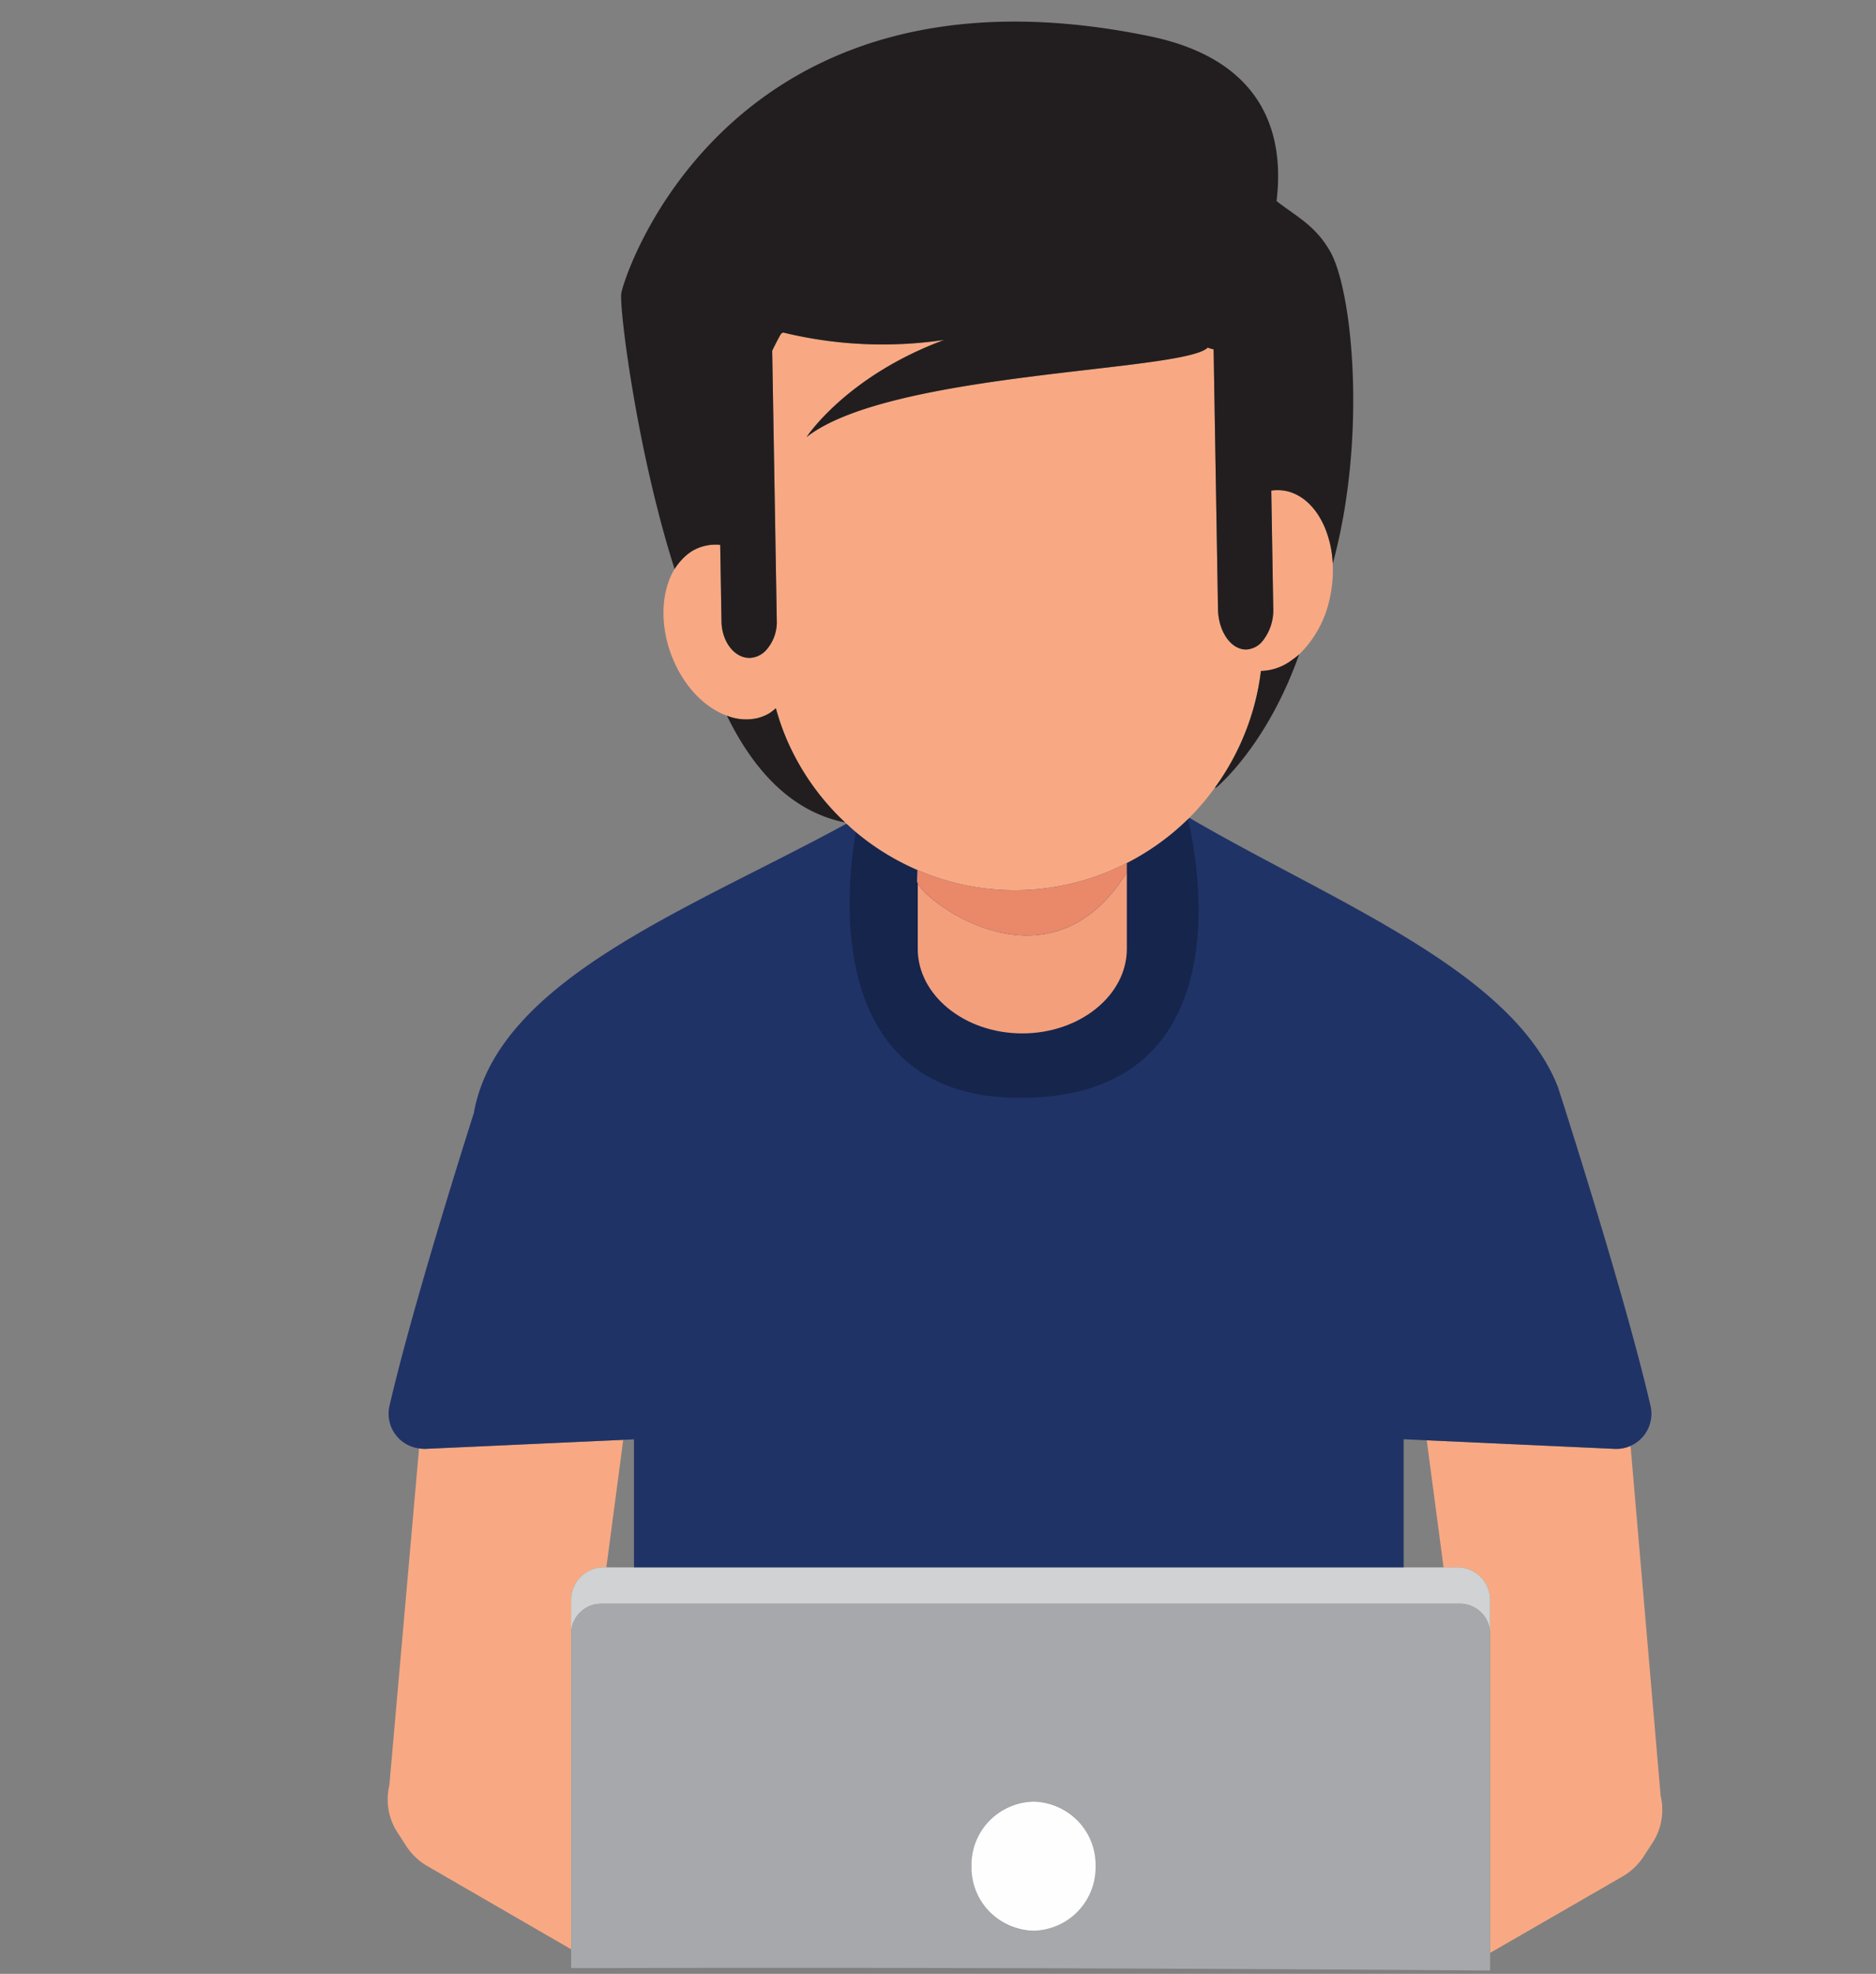
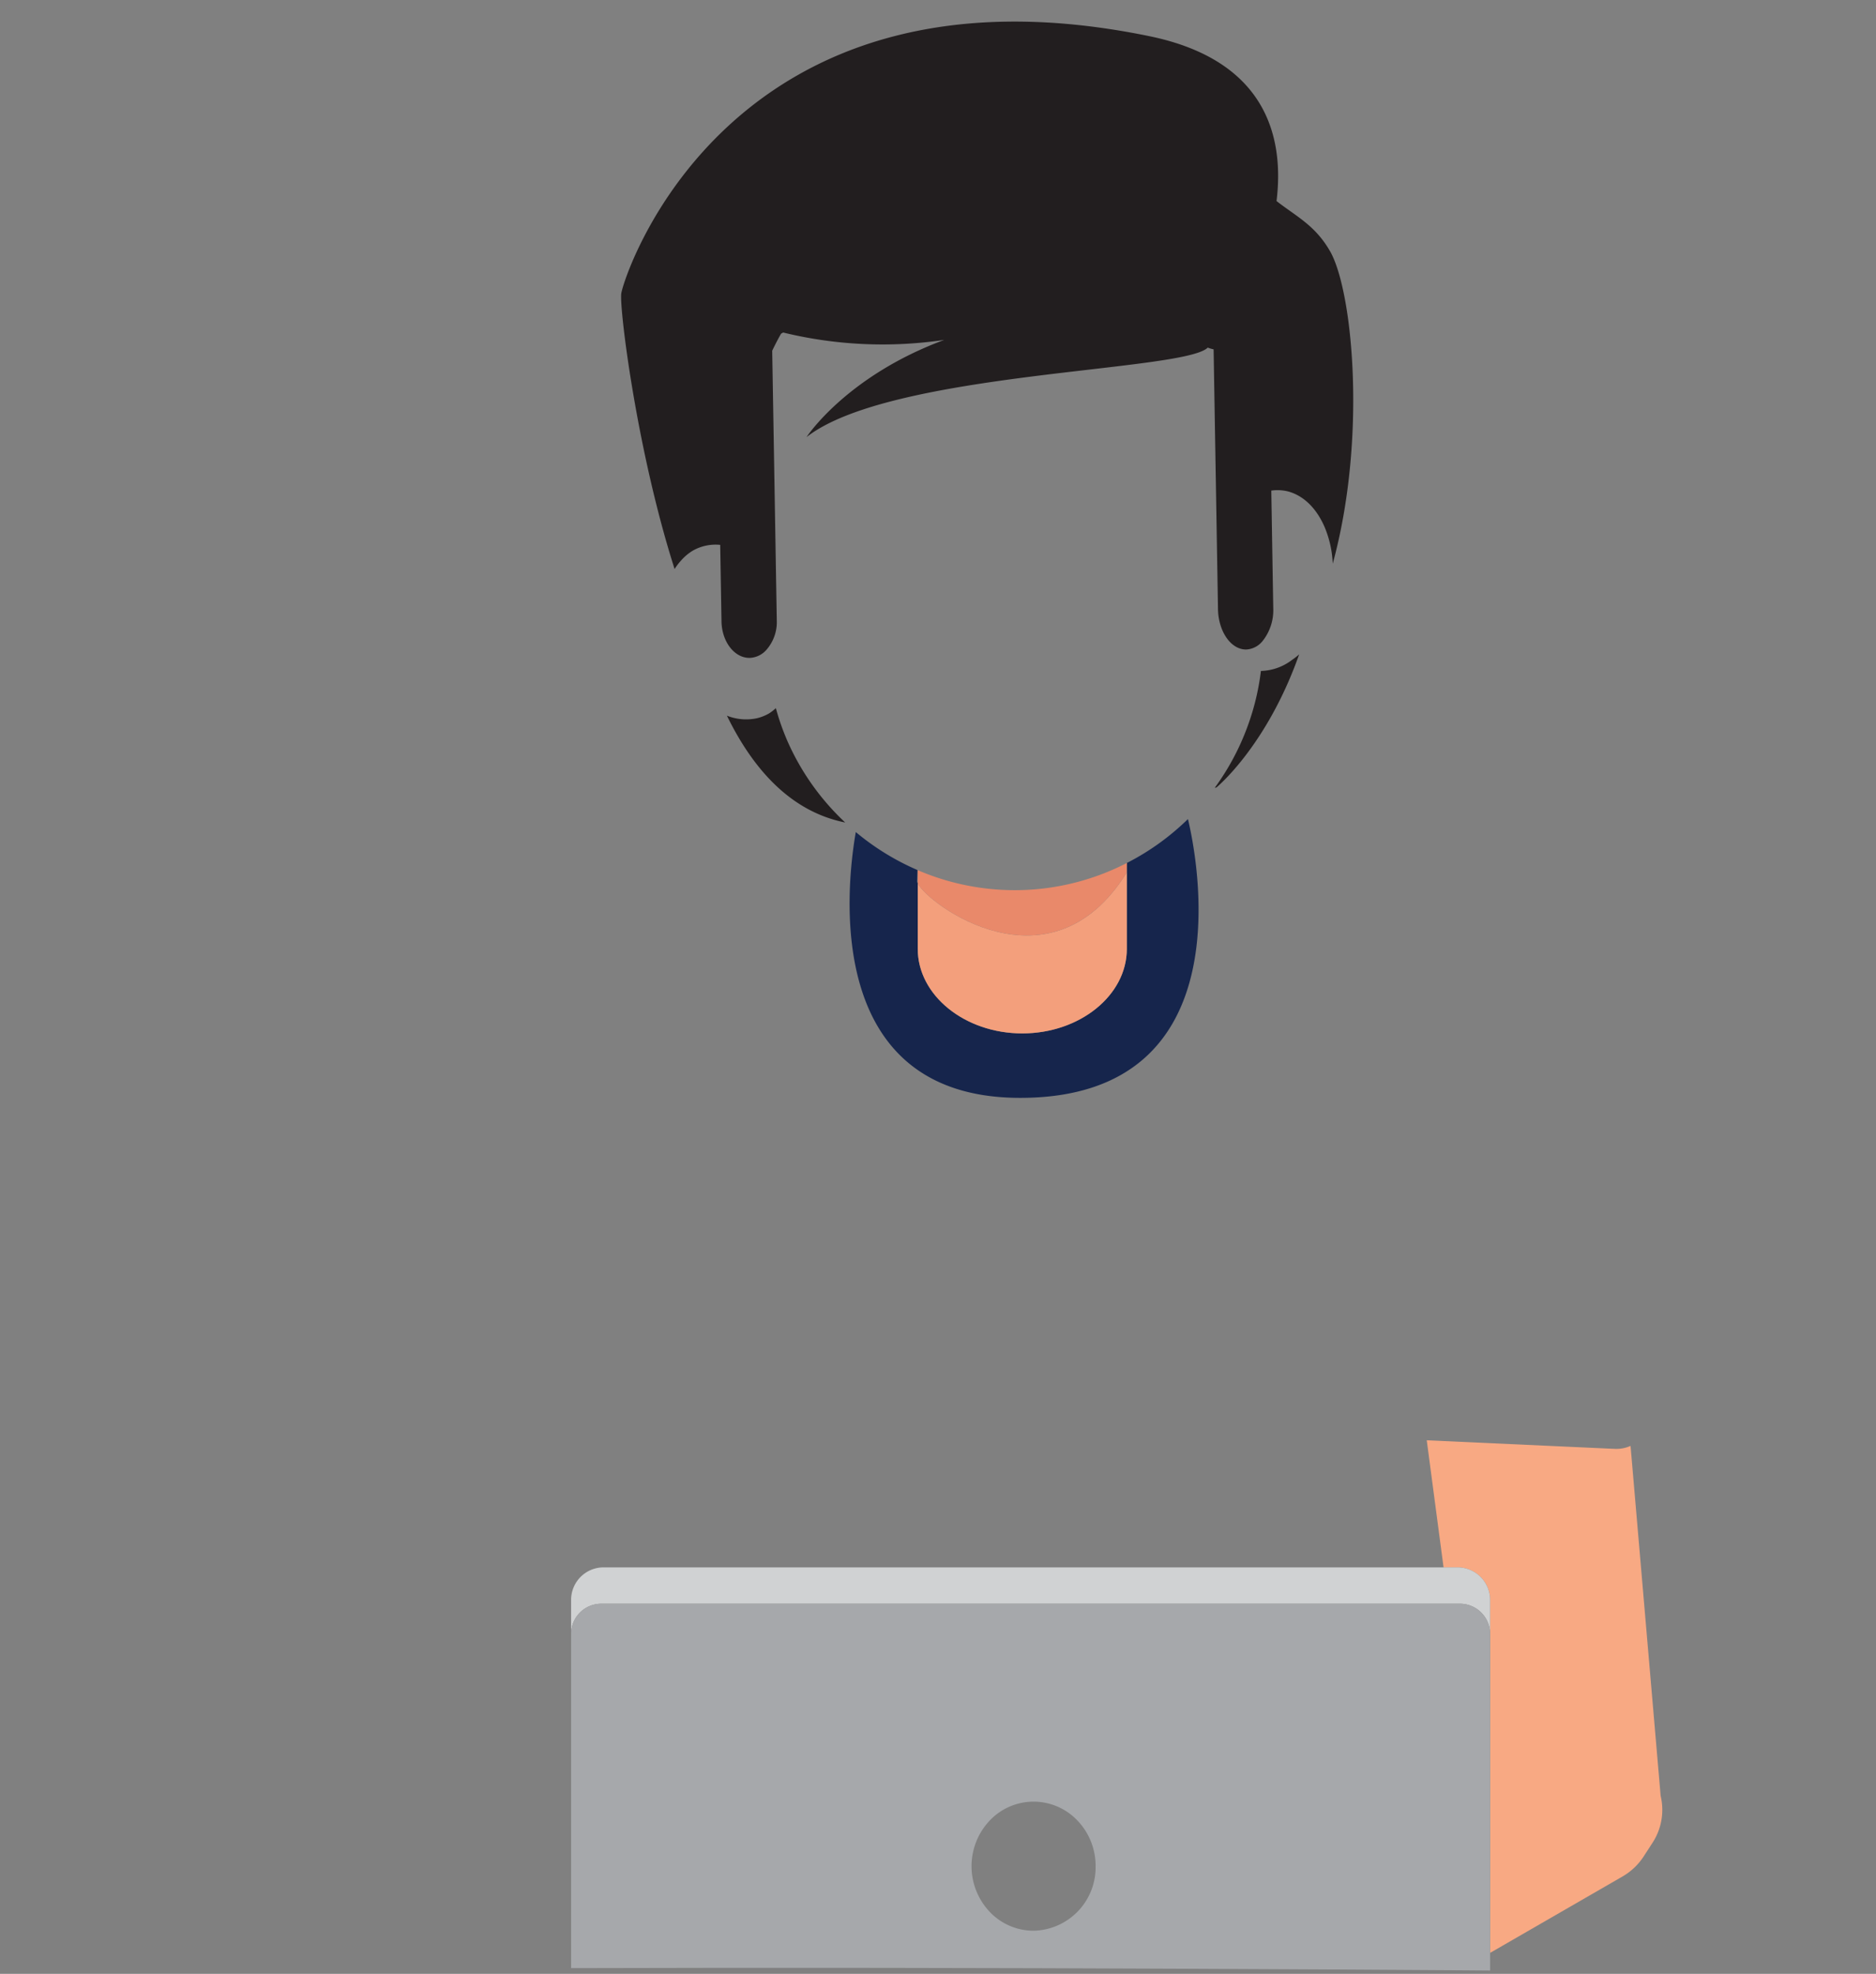
<svg xmlns="http://www.w3.org/2000/svg" width="325.177" height="342.059" viewBox="0 0 325.177 342.059">
  <rect x="0" y="0" width="325.177" height="342.059" fill="#808080" stroke="none" />
  <defs>
    <clipPath id="clip-path">
      <path id="Mask" d="M324.272,342.059S115.2,339.708,0,342.059V0H325.177Z" transform="translate(0.823)" fill="#fff" stroke="rgba(0,0,0,0)" stroke-width="1" />
    </clipPath>
    <clipPath id="clip-path-2">
-       <path id="Clip_2" data-name="Clip 2" d="M0,0H40.851V88.281H0Z" transform="translate(0 1.462)" fill="none" />
-     </clipPath>
+       </clipPath>
    <clipPath id="clip-path-3">
      <path id="Clip_29" data-name="Clip 29" d="M0,0H126.9V110.269H0Z" transform="translate(1.456 0.353)" fill="none" />
    </clipPath>
  </defs>
  <g id="banner" transform="translate(-0.823)" clip-path="url(#clip-path)">
    <g id="person" transform="translate(68 3)">
      <g id="Group_3" data-name="Group 3" transform="translate(0 245.056)">
        <path id="Clip_2-2" data-name="Clip 2" d="M0,0H40.851V88.281H0Z" transform="translate(0 1.462)" fill="none" />
        <g id="Group_3-2" data-name="Group 3" clip-path="url(#clip-path-2)">
          <path id="Fill_1" data-name="Fill 1" d="M6.543,1.566a5.977,5.977,0,0,1-1.082-.08L.309,59.885a10.471,10.471,0,0,0,1.5,8.29l1.4,2.164a10.8,10.8,0,0,0,3.614,3.484L31.815,88.281V27.734a5.631,5.631,0,0,1,5.63-5.632h.482L40.852,0Z" transform="translate(0 1.462)" fill="#f8a983" />
        </g>
      </g>
      <path id="Fill_4" data-name="Fill 4" d="M40.543,61.616,35.327.971a6.049,6.049,0,0,1-2.742.516L0,0,2.915,22.025H5.348a5.632,5.632,0,0,1,5.632,5.632V88.834L34.013,75.545a10.814,10.814,0,0,0,3.617-3.476L39.037,69.9a10.471,10.471,0,0,0,1.506-8.289" transform="translate(180.128 246.596)" fill="#f8a983" />
      <path id="Fill_6" data-name="Fill 6" d="M153.66,0H5.63A5.632,5.632,0,0,0,0,5.632v5.9A5.233,5.233,0,0,1,5.233,6.3H154.059a5.233,5.233,0,0,1,5.233,5.234v-5.9A5.632,5.632,0,0,0,153.66,0" transform="translate(31.815 268.62)" fill="#d0d2d3" />
      <path id="Fill_8" data-name="Fill 8" d="M159.292,103.729H0V5.234A5.239,5.239,0,0,1,5.231,0H154.058a5.24,5.24,0,0,1,5.234,5.234v98.494ZM80.158,34.3a10.478,10.478,0,0,0-7.6,3.276,11.507,11.507,0,0,0,0,15.819,10.478,10.478,0,0,0,7.6,3.276A10.989,10.989,0,0,0,90.913,45.481a11.343,11.343,0,0,0-3.15-7.91A10.48,10.48,0,0,0,80.158,34.3Z" transform="translate(31.816 274.918)" fill="#a6a8ab" />
-       <path id="Fill_10" data-name="Fill 10" d="M10.753,0A10.975,10.975,0,0,0,0,11.186,10.976,10.976,0,0,0,10.753,22.371,10.977,10.977,0,0,0,21.508,11.186,10.976,10.976,0,0,0,10.753,0" transform="translate(101.22 309.214)" fill="#fefefe" />
-       <path id="Fill_12" data-name="Fill 12" d="M203.7,49.8c-.6-1.875-.958-2.992-1-3.121,0-.008-.01-.035-.01-.035C194.7,26.37,163.731,14.576,138.8,0c-.077.075-.161.143-.237.218-34.8-.218-58.659,1.291-59.191.8-27.182,14.842-60.463,27-64.591,50.136C11.551,61.33,3.734,86.449.159,101.914a6.063,6.063,0,0,0,5.128,7.37,6.116,6.116,0,0,0,1.082.08L40.677,107.8l1.863-.086V129.9H175.951V107.694l4,.182,32.584,1.488a6.092,6.092,0,0,0,6.208-7.45C215,85.709,206.6,58.915,203.7,49.8Z" transform="translate(0.175 138.721)" fill="#203366" />
      <path id="Fill_14" data-name="Fill 14" d="M48.053,7.781V22.5c0,8.058-8.154,14.647-18.119,14.647S11.815,30.555,11.815,22.5V11.139a1.07,1.07,0,0,1-.11-.327s.026-.761.059-1.975A43.366,43.366,0,0,1,1.074,2.253c-1.62,9.291-5.862,46.065,28.5,46.065C68.956,48.318,60.052,5.825,58.647,0A43.069,43.069,0,0,1,48.059,7.615c0,.056,0,.111-.006.167" transform="translate(80.088 138.938)" fill="#16254c" />
      <path id="Fill_16" data-name="Fill 16" d="M0,3.358V14.715c0,8.059,8.154,14.649,18.119,14.649s18.119-6.59,18.119-14.649V0c-.024.521-.026,1.013-.06,1.552C22.94,22.772,1.7,6.914,0,3.358" transform="translate(91.903 146.72)" fill="#f39f7c" />
      <path id="Fill_18" data-name="Fill 18" d="M.748.834c0-.056,0-.111.006-.167L.748.67Z" transform="translate(127.393 145.885)" fill="#e9896a" />
      <path id="Fill_20" data-name="Fill 20" d="M21.109,4.491A42.594,42.594,0,0,1,0,1.244V3.521C1.7,7.079,22.94,22.936,36.178,1.716c.036-.537.036-1.03.06-1.552V0A42.53,42.53,0,0,1,21.109,4.491" transform="translate(91.903 146.555)" fill="#e9896a" />
-       <path id="Fill_22" data-name="Fill 22" d="M116,40.055a18.263,18.263,0,0,0-1.415-6.361c-1.33-3.082-3.494-5.374-6.28-6.145a7.622,7.622,0,0,0-2.956-.156l.344,20.354a8.558,8.558,0,0,1-1.824,5.687,3.88,3.88,0,0,1-2.846,1.5c-2.645.045-4.842-3.1-4.908-7.022l-.758-45a5.447,5.447,0,0,1-1.015-.3C90.165,6.821,39.307,6.725,24.8,18.122c0,0,6.869-10.558,23.88-16.843A72.723,72.723,0,0,1,20.745,0c-.117.065-.243.131-.359.2-.552.964-1.06,1.95-1.539,2.954l.335,19.8.453,26.948a7.257,7.257,0,0,1-1.839,5.14,4.049,4.049,0,0,1-2.841,1.349c-2.646.044-4.838-2.787-4.9-6.327L9.835,36.8A8,8,0,0,0,5.076,37.8a8.622,8.622,0,0,0-2.056,1.74,9.978,9.978,0,0,0-1.091,1.438c-2.534,4.152-2.651,10.636.125,16.534C4.177,62.025,7.524,65.134,11,66.4a9,9,0,0,0,5.231.437,7.862,7.862,0,0,0,2.112-.851,8.309,8.309,0,0,0,1.138-.892,42.38,42.38,0,0,0,2.052,5.813,43.023,43.023,0,0,0,9.964,14c.074.069.15.134.224.2.533.494,1.061.991,1.618,1.454a43.366,43.366,0,0,0,10.69,6.583c-.033,1.214-.059,1.975-.059,1.975a1.07,1.07,0,0,0,.11.327V93.173a42.457,42.457,0,0,0,36.238-1.244.008.008,0,0,0,.006,0,43.068,43.068,0,0,0,10.588-7.615c.077-.074.162-.141.237-.218a44.381,44.381,0,0,0,10.082-15.8v0c-.007,0,0-.012.068-.021l-.06,0a42.535,42.535,0,0,0,2.325-9.625,9.228,9.228,0,0,0,5.384-1.908,12.716,12.716,0,0,0,1.24-.961,18.972,18.972,0,0,0,5.336-9.878,22.323,22.323,0,0,0,.48-5.845" transform="translate(47.826 54.627)" fill="#f8a983" />
      <path id="Fill_24" data-name="Fill 24" d="M8.481,0A8.244,8.244,0,0,1,7.342.893a7.9,7.9,0,0,1-2.11.85A8.99,8.99,0,0,1,0,1.306c4.551,9.329,11.1,16.633,20.5,18.511a43.068,43.068,0,0,1-9.964-14A42.374,42.374,0,0,1,8.481,0" transform="translate(58.824 119.718)" fill="#221e1f" />
      <path id="Fill_26" data-name="Fill 26" d="M8,2.868A42.536,42.536,0,0,1,5.68,12.493l.059,0c-.065.009-.074.017-.066.021a.006.006,0,0,1,0,0A43.189,43.189,0,0,1,0,23.119c.186-.041.3-.066.3-.066S9.011,15.918,14.629,0a12.733,12.733,0,0,1-1.241.961A9.224,9.224,0,0,1,8,2.868" transform="translate(143.383 110.404)" fill="#221e1f" />
      <g id="Group_30" data-name="Group 30" transform="translate(39.027 0.389)">
-         <path id="Clip_29-2" data-name="Clip 29" d="M0,0H126.9V110.269H0Z" transform="translate(1.456 0.353)" fill="none" />
+         <path id="Clip_29-2" data-name="Clip 29" d="M0,0H126.9H0Z" transform="translate(1.456 0.353)" fill="none" />
        <g id="Group_30-2" data-name="Group 30" clip-path="url(#clip-path-3)">
          <path id="Fill_28" data-name="Fill 28" d="M122.872,39.776c-2.57-4.482-5.855-6.013-9.263-8.676,1.274-10.4-1.22-24.29-22.049-28.574C18.452-12.512.349,44.387.024,47.147S2.749,74.455,9.271,94.866a10.1,10.1,0,0,1,1.093-1.438,8.585,8.585,0,0,1,2.055-1.74,8,8,0,0,1,4.758-1.007l.224,13.26c.06,3.538,2.253,6.37,4.9,6.327a4.052,4.052,0,0,0,2.843-1.349,7.266,7.266,0,0,0,1.839-5.14l-.393-23.333-.4-23.411c.479-1,.986-1.99,1.54-2.954.116-.065.24-.131.357-.2a72.726,72.726,0,0,0,27.931,1.279C39.01,61.449,32.141,72.007,32.141,72.007c14.509-11.4,65.368-11.3,69.547-15.512a5.433,5.433,0,0,0,1.013.3l.749,44.375.009.623c.066,3.924,2.265,7.067,4.91,7.022a3.888,3.888,0,0,0,2.846-1.5,8.566,8.566,0,0,0,1.824-5.687L112.7,81.278a7.615,7.615,0,0,1,2.954.156c2.786.772,4.95,3.064,6.282,6.145a18.3,18.3,0,0,1,1.414,6.361c5.929-21.652,3.5-47.239-.473-54.165" transform="translate(1.456 0.353)" fill="#221e1f" />
        </g>
      </g>
    </g>
  </g>
</svg>